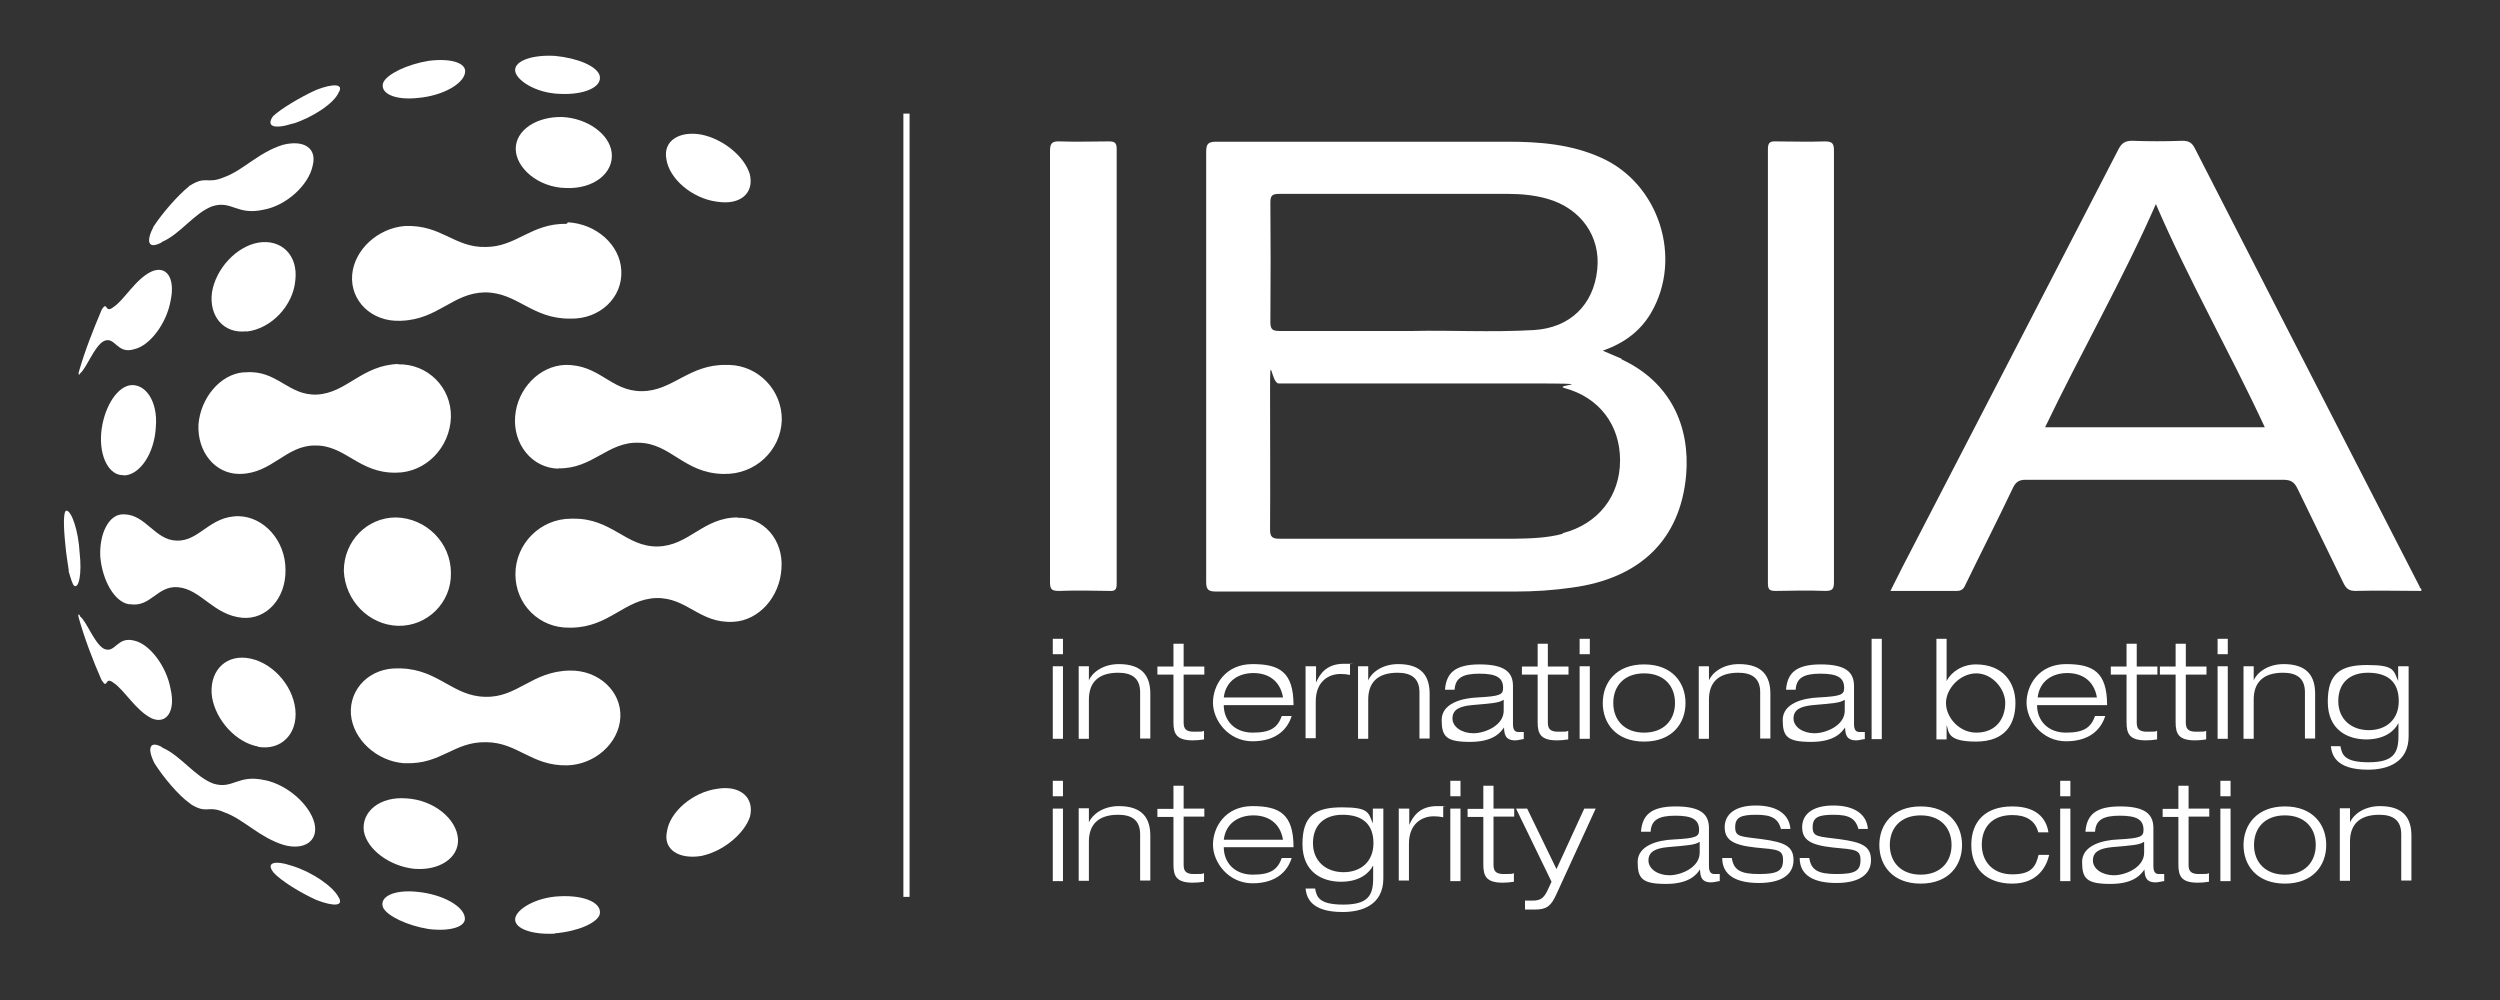
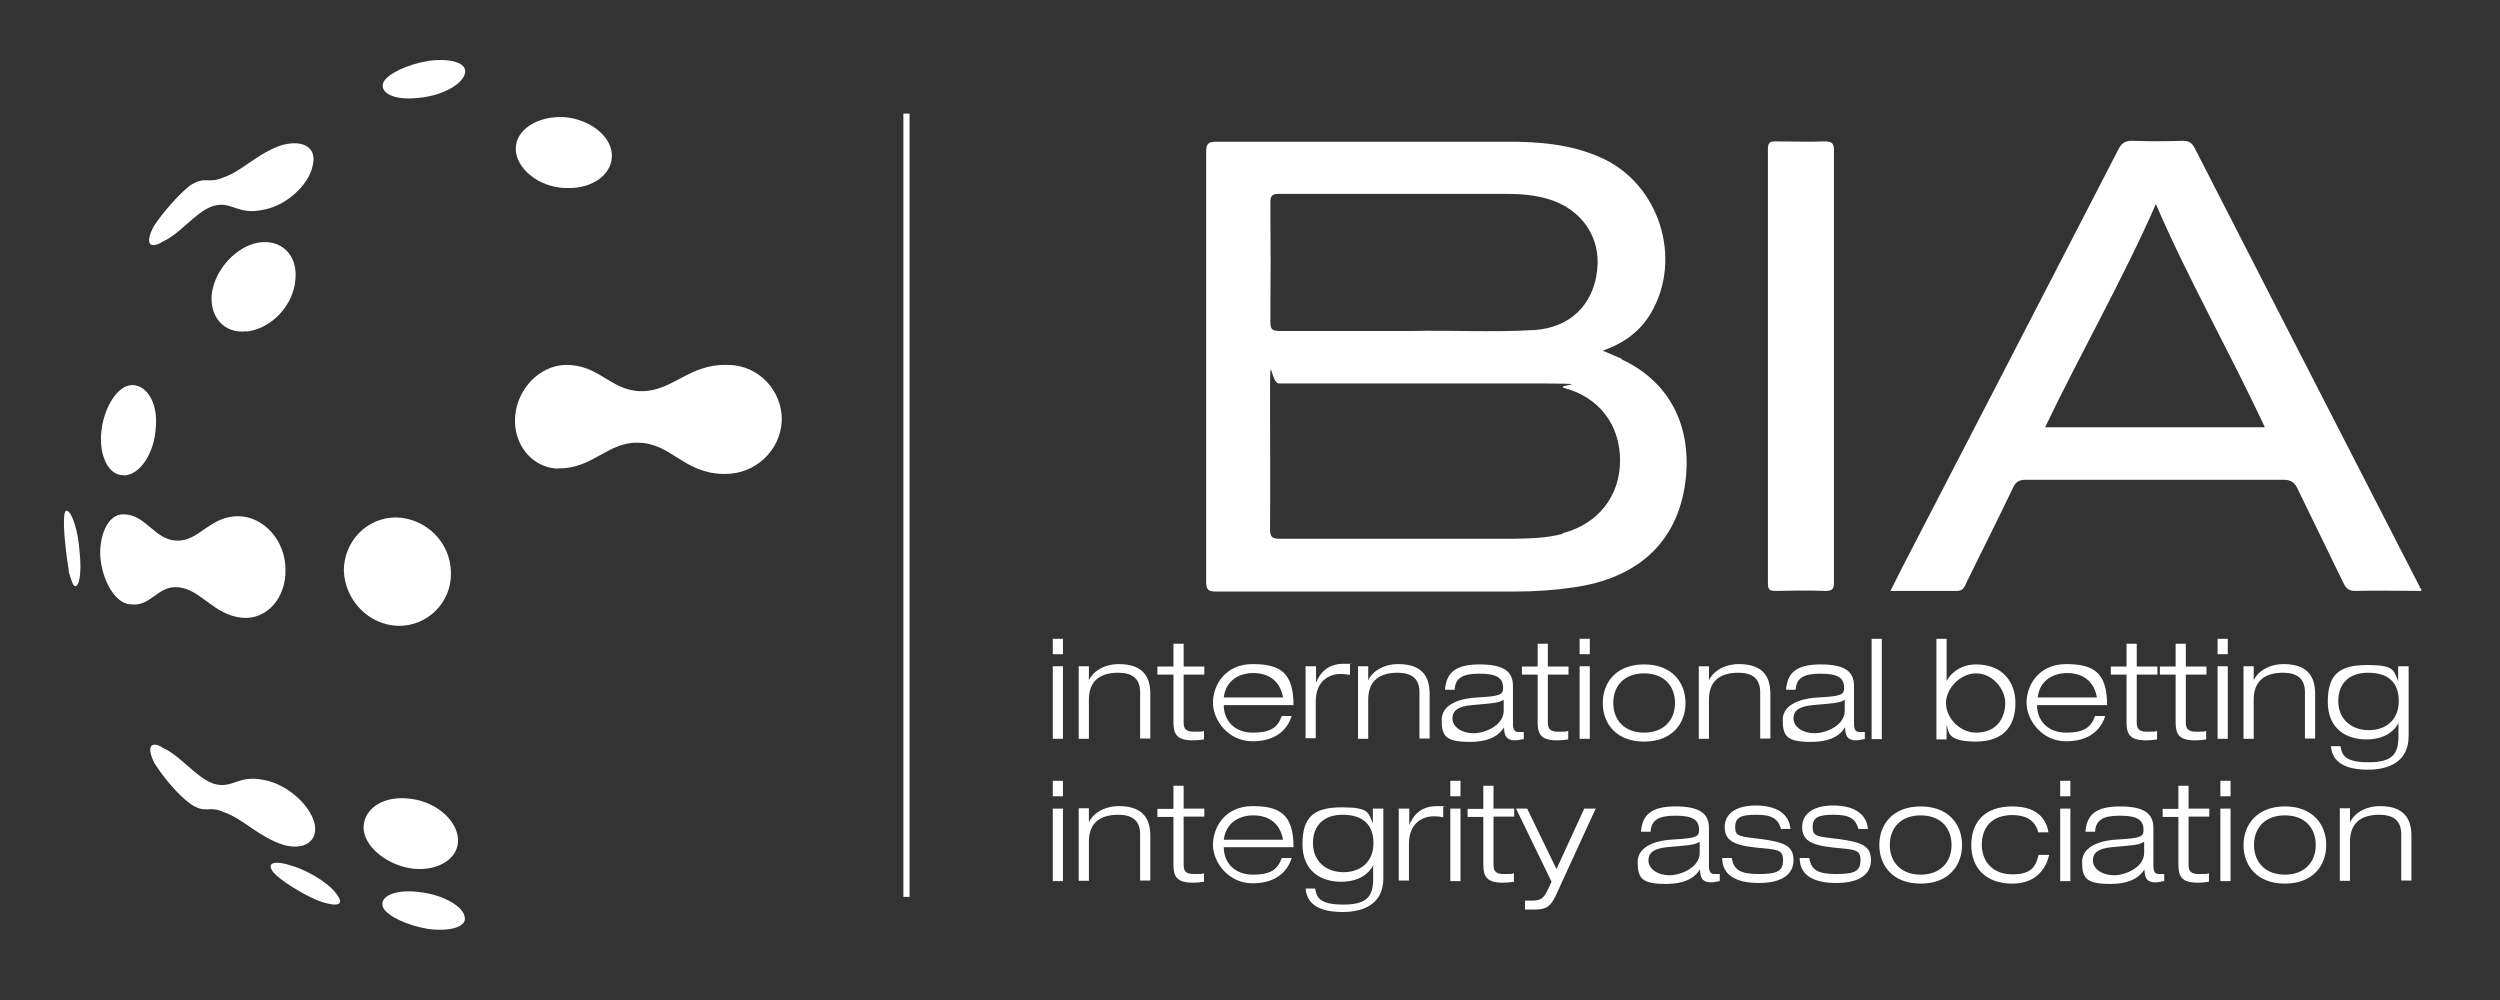
<svg xmlns="http://www.w3.org/2000/svg" width="160" height="64" viewBox="0 0 160 64" fill="none">
  <rect x="0" y="0" width="160" height="64" fill="#333333" stroke="none" />
  <path d="M35.733 29.994C34.054 29.955 32.829 28.433 32.968 26.655C33.106 24.877 34.528 23.415 36.167 23.355C38.38 23.316 39.071 25.035 41.066 25.035C43.061 25.035 44.089 23.296 46.518 23.355H46.656C48.553 23.395 50.074 24.995 50.034 26.912C49.955 28.868 48.296 30.37 46.36 30.33H46.222C43.753 30.251 42.923 28.374 40.889 28.335C38.894 28.256 37.945 30.014 35.733 29.975M27.417 59.455C28.8 59.633 29.846 59.317 29.748 58.724C29.669 57.993 28.326 57.242 26.765 57.084C25.244 56.907 24.256 57.381 24.513 58.072C24.77 58.626 26.074 59.238 27.417 59.455ZM20.247 57.598C21.372 58.033 22.024 57.993 21.669 57.42C21.313 56.729 19.99 55.82 18.726 55.425C17.56 55.029 16.987 55.207 17.521 55.859C17.995 56.373 19.2 57.124 20.247 57.598ZM26.508 55.602C28.108 55.741 29.372 54.911 29.313 53.706C29.234 52.401 27.753 51.196 26.014 51.097C24.335 50.959 23.111 51.927 23.288 53.212C23.506 54.377 24.928 55.425 26.488 55.602M25.481 40.052C27.338 40.091 28.898 38.57 28.859 36.673C28.859 34.717 27.259 33.156 25.343 33.116C23.486 33.116 22.005 34.638 22.005 36.535C22.084 38.432 23.605 39.993 25.461 40.052M7.901 30.429C8.948 30.429 9.896 29.006 9.975 27.307C10.113 25.667 9.284 24.501 8.296 24.66C7.387 24.837 6.617 26.221 6.479 27.683C6.34 29.244 6.992 30.449 7.901 30.409M15.782 21.221C17.343 21.044 18.765 19.581 18.903 17.922C19.081 16.321 17.995 15.274 16.513 15.531C15.13 15.788 13.827 17.171 13.57 18.692C13.353 20.214 14.301 21.38 15.782 21.202M36.207 12.033C37.985 12.112 39.288 11.085 39.15 9.781C39.012 8.576 37.59 7.568 35.99 7.489C34.35 7.449 33.007 8.319 33.007 9.524C33.007 10.729 34.429 11.994 36.207 12.033ZM15.308 33.037C13.412 32.998 12.76 34.677 11.279 34.598C9.935 34.559 9.323 32.958 7.98 32.919H7.901C6.992 32.879 6.34 34.124 6.419 35.646C6.558 37.167 7.328 38.511 8.237 38.669H8.316C9.659 38.886 10.054 37.464 11.397 37.582C12.879 37.72 13.649 39.36 15.506 39.538C17.066 39.676 18.311 38.274 18.271 36.456C18.271 34.598 16.889 33.077 15.289 33.037M18.113 9.267C16.553 9.741 15.565 10.907 14.34 11.342C13.214 11.816 13.214 11.204 12.128 11.895C12.128 11.895 12.088 11.895 12.088 11.935C11.397 12.488 10.409 13.614 9.837 14.483C9.323 15.472 9.481 15.966 10.311 15.531C10.35 15.531 10.35 15.491 10.35 15.491C11.555 14.977 12.424 13.634 13.59 13.199C14.854 12.804 15.15 13.812 16.889 13.416C18.311 13.16 19.753 11.856 20.009 10.611C20.306 9.484 19.456 8.931 18.113 9.267ZM16.948 49.931C15.21 49.536 14.913 50.544 13.649 50.149C12.484 49.714 11.575 48.37 10.409 47.857C10.409 47.857 10.37 47.857 10.37 47.817C9.6 47.383 9.382 47.857 9.896 48.864C10.449 49.734 11.417 50.9 12.148 51.413C12.187 51.413 12.187 51.453 12.187 51.453C13.274 52.145 13.274 51.492 14.4 52.006C15.605 52.441 16.612 53.607 18.172 54.081C19.476 54.437 20.385 53.824 20.128 52.698C19.832 51.492 18.39 50.228 16.968 49.931M4.385 36.535C4.523 37.009 4.642 37.404 4.74 37.483C5.037 37.701 5.254 36.752 5.096 35.369C5.017 33.946 4.582 32.721 4.266 32.682C4.049 32.642 4.049 33.63 4.187 34.895C4.227 35.408 4.326 35.981 4.405 36.535M26.785 6.264C28.345 6.125 29.689 5.355 29.767 4.624C29.846 4.011 28.819 3.715 27.437 3.893C26.093 4.11 24.79 4.722 24.533 5.276C24.276 5.967 25.264 6.442 26.785 6.264Z" fill="white" />
-   <path d="M35.516 59.752C34.094 59.831 32.968 59.455 32.968 58.843C32.968 58.23 34.271 57.42 35.832 57.361C37.432 57.282 38.558 57.796 38.38 58.527C38.202 59.08 36.958 59.614 35.516 59.732M44.918 54.773C46.301 54.476 47.644 53.35 48 52.263C48.296 51.058 47.387 50.228 45.886 50.485C44.326 50.702 42.864 51.967 42.686 53.212C42.429 54.377 43.456 55.029 44.938 54.773M16.513 47.797C17.995 48.054 19.061 46.968 18.903 45.407C18.726 43.767 17.303 42.285 15.782 42.107C14.301 41.929 13.353 43.095 13.57 44.616C13.827 46.138 15.131 47.521 16.513 47.778M47.21 33.116C44.997 33.116 44.089 34.934 42.094 34.974C40.059 35.013 39.15 33.156 36.681 33.196H36.543C34.587 33.196 32.987 34.796 32.987 36.752C32.987 38.708 34.548 40.21 36.444 40.17H36.582C39.012 40.131 39.96 38.353 41.995 38.274C43.99 38.234 44.76 39.914 46.933 39.795C48.573 39.716 49.916 38.194 50.014 36.377C50.153 34.559 48.849 33.077 47.21 33.136M45.866 12.903C47.387 13.16 48.296 12.35 47.98 11.124C47.624 9.998 46.301 8.911 44.898 8.615C43.476 8.358 42.429 9.01 42.647 10.176C42.824 11.441 44.286 12.685 45.847 12.903M36.266 14.325C33.975 14.286 33.066 15.807 31.071 15.807C29.076 15.847 28.266 14.385 25.955 14.464H25.916C24.177 14.602 22.676 15.985 22.538 17.586C22.4 19.265 23.802 20.609 25.619 20.53H25.659C28.049 20.451 28.958 18.752 31.032 18.712C33.106 18.712 34.014 20.392 36.444 20.392H36.523C38.38 20.431 39.861 19.048 39.763 17.309C39.684 15.669 38.163 14.325 36.345 14.227C36.306 14.306 36.266 14.306 36.266 14.306M25.481 23.296C23.15 23.375 22.182 25.154 20.286 25.252C18.429 25.331 17.738 23.652 15.703 23.83H15.565C14.084 23.968 12.839 25.47 12.701 27.169C12.622 28.947 13.787 30.33 15.308 30.33H15.387C17.422 30.291 18.291 28.512 20.148 28.512C22.103 28.473 22.953 30.291 25.343 30.251C27.239 30.251 28.8 28.651 28.859 26.695C28.898 24.798 27.378 23.276 25.481 23.316M36.464 42.917C34.034 42.956 33.126 44.656 31.052 44.596C28.977 44.557 28.069 42.858 25.679 42.779H25.541C23.723 42.7 22.34 44.043 22.459 45.723C22.597 47.323 24.099 48.706 25.837 48.845H25.975C28.227 48.924 29.056 47.462 31.091 47.501C33.126 47.501 33.995 49.023 36.286 48.983C38.064 48.944 39.624 47.56 39.703 45.901C39.782 44.261 38.321 42.877 36.464 42.917ZM5.037 23.81C5.017 23.948 5.037 24.007 5.116 23.948V23.909C5.55 23.553 6.024 22.17 6.637 21.834C7.368 21.478 7.466 22.703 8.592 22.348C9.58 22.13 10.666 20.708 10.923 19.226C11.22 17.803 10.666 16.973 9.718 17.368C8.671 17.843 7.94 19.226 7.249 19.66C6.696 20.095 6.894 19.226 6.518 19.799C5.965 21.103 5.432 22.447 5.037 23.83V23.81ZM6.518 43.549C6.913 44.162 6.696 43.253 7.249 43.688C7.94 44.122 8.671 45.466 9.718 45.98C10.666 46.375 11.239 45.505 10.923 44.122C10.666 42.64 9.58 41.218 8.592 41C7.466 40.704 7.387 41.87 6.637 41.514C6.024 41.158 5.55 39.775 5.116 39.439V39.4C5.037 39.261 4.978 39.321 5.037 39.538C5.432 40.921 5.945 42.265 6.518 43.569M35.832 6.007C37.392 6.086 38.558 5.572 38.38 4.841C38.202 4.228 36.958 3.715 35.516 3.576C34.094 3.497 32.968 3.873 32.968 4.485C32.968 5.098 34.271 5.967 35.832 6.007ZM18.726 7.923C19.99 7.528 21.373 6.619 21.669 5.928C22.024 5.375 21.373 5.315 20.247 5.75C19.2 6.224 17.995 6.955 17.481 7.429C17.007 8.082 17.521 8.299 18.745 7.904" fill="white" />
  <path d="M58.212 7.271H57.817V57.4H58.212V7.271Z" fill="white" />
  <path d="M67.378 40.882H68.03V41.87H67.378V40.882ZM67.378 42.64H68.03V47.284H67.378V42.64ZM72.968 44.3C72.968 43.371 72.395 43.055 71.566 43.055C70.262 43.055 69.689 43.707 69.689 44.774V47.284H69.037V42.64H69.689V43.549C69.887 43.055 70.578 42.502 71.605 42.502C73.146 42.502 73.62 43.312 73.62 44.399V47.264H72.968V44.3ZM75.101 41.198H75.753V42.66H77.077V43.174H75.753V46.236C75.753 46.632 75.891 46.829 76.405 46.829C76.919 46.829 76.938 46.829 77.057 46.77V47.323C76.82 47.363 76.543 47.383 76.346 47.383C75.319 47.383 75.101 46.987 75.101 46.236V43.174H74.074V42.66H75.101V41.218V41.198ZM82.667 45.822C82.41 46.651 81.699 47.442 80.158 47.442C78.617 47.442 77.63 46.098 77.63 44.972C77.63 43.846 78.42 42.502 80.158 42.502C81.896 42.502 82.785 43.016 82.785 45.13H78.321C78.321 46.098 78.993 46.889 80.178 46.889C81.363 46.889 81.778 46.533 82.035 45.822H82.667ZM82.114 44.636C81.916 43.49 81.087 43.075 80.217 43.075C79.348 43.075 78.459 43.51 78.321 44.636H82.133H82.114ZM83.576 42.64H84.227V43.688C84.464 43.134 84.899 42.482 86.005 42.482C87.111 42.482 86.301 42.482 86.4 42.522V43.194C86.203 43.154 86.005 43.134 85.788 43.134C85.077 43.134 84.208 43.569 84.208 44.893V47.244H83.556V42.621H83.576V42.64ZM90.845 44.3C90.845 43.371 90.272 43.055 89.442 43.055C88.138 43.055 87.566 43.707 87.566 44.774V47.284H86.914V42.64H87.566V43.549C87.763 43.055 88.454 42.502 89.482 42.502C91.022 42.502 91.496 43.312 91.496 44.399V47.264H90.845V44.3ZM92.484 44.083C92.583 43.095 93.096 42.522 94.696 42.522C96.296 42.522 96.83 43.016 96.83 43.905V46.335C96.83 46.711 96.948 46.849 97.185 46.849H97.521V47.303C97.383 47.303 97.185 47.383 96.968 47.383C96.296 47.383 96.277 46.928 96.257 46.553C96.059 46.849 95.605 47.481 94.084 47.481C92.563 47.481 92.267 47.145 92.267 46.078C92.267 45.011 93.57 44.675 94.578 44.636C96.02 44.557 96.198 44.458 96.198 44.023C96.198 43.352 95.743 43.115 94.677 43.115C93.61 43.115 93.136 43.391 93.096 44.142H92.484V44.083ZM96.217 44.794C95.921 44.992 95.487 45.011 94.163 45.13C93.393 45.209 92.958 45.426 92.958 45.98C92.958 46.533 93.57 46.928 94.301 46.928C95.032 46.928 96.237 46.434 96.237 45.486V44.794H96.217ZM98.41 41.198H99.062V42.66H100.385V43.174H99.062V46.236C99.062 46.632 99.2 46.829 99.714 46.829C100.227 46.829 100.247 46.829 100.366 46.77V47.323C100.129 47.363 99.852 47.383 99.654 47.383C98.627 47.383 98.41 46.987 98.41 46.236V43.174H97.403V42.66H98.41V41.218V41.198ZM101.096 40.882H101.748V41.87H101.096V40.882ZM101.096 42.64H101.748V47.284H101.096V42.64ZM105.225 42.522C107.022 42.522 107.872 43.688 107.872 44.992C107.872 46.296 107.022 47.462 105.225 47.462C103.427 47.462 102.578 46.296 102.578 44.992C102.578 43.688 103.427 42.522 105.225 42.522ZM105.225 46.889C106.469 46.889 107.2 46.098 107.2 44.992C107.2 43.885 106.489 43.095 105.225 43.095C103.961 43.095 103.25 43.885 103.25 44.992C103.25 46.098 103.98 46.889 105.225 46.889ZM112.652 44.3C112.652 43.371 112.079 43.055 111.25 43.055C109.946 43.055 109.373 43.707 109.373 44.774V47.284H108.721V42.64H109.373V43.549C109.571 43.055 110.262 42.502 111.289 42.502C112.83 42.502 113.304 43.312 113.304 44.399V47.264H112.652V44.3ZM114.311 44.083C114.41 43.095 114.924 42.522 116.524 42.522C118.124 42.522 118.657 43.016 118.657 43.905V46.335C118.657 46.711 118.775 46.849 119.013 46.849H119.348V47.303C119.21 47.303 119.013 47.383 118.795 47.383C118.124 47.383 118.104 46.928 118.084 46.553C117.887 46.849 117.432 47.481 115.911 47.481C114.39 47.481 114.094 47.145 114.094 46.078C114.094 45.011 115.398 44.675 116.405 44.636C117.847 44.557 118.025 44.458 118.025 44.023C118.025 43.352 117.571 43.115 116.504 43.115C115.437 43.115 114.963 43.391 114.924 44.142H114.311V44.083ZM118.045 44.794C117.748 44.992 117.314 45.011 115.99 45.13C115.22 45.209 114.785 45.426 114.785 45.98C114.785 46.533 115.398 46.928 116.129 46.928C116.859 46.928 118.064 46.434 118.064 45.486V44.794H118.045ZM119.783 40.882H120.435V47.303H119.783V40.882ZM123.931 40.882H124.583V43.589C124.879 42.996 125.59 42.522 126.459 42.522C128.198 42.522 128.988 43.688 128.988 44.992C128.988 46.296 128.375 47.462 126.459 47.462C124.543 47.462 124.741 46.79 124.583 46.395V47.323H123.931V40.901V40.882ZM126.479 46.889C127.822 46.889 128.336 45.901 128.336 44.992C128.336 44.083 127.506 43.095 126.479 43.095C125.452 43.095 124.543 44.063 124.543 44.992C124.543 45.92 125.393 46.889 126.479 46.889ZM134.736 45.822C134.479 46.651 133.768 47.442 132.227 47.442C130.687 47.442 129.699 46.098 129.699 44.972C129.699 43.846 130.489 42.502 132.227 42.502C133.966 42.502 134.854 43.016 134.854 45.13H130.371C130.371 46.098 131.042 46.889 132.227 46.889C133.413 46.889 133.827 46.533 134.084 45.822H134.736ZM134.203 44.636C134.005 43.49 133.175 43.075 132.306 43.075C131.437 43.075 130.548 43.51 130.41 44.636H134.222H134.203ZM136.099 41.198H136.751V42.66H138.074V43.174H136.751V46.236C136.751 46.632 136.889 46.829 137.403 46.829C137.916 46.829 137.936 46.829 138.054 46.77V47.323C137.817 47.363 137.541 47.383 137.343 47.383C136.316 47.383 136.099 46.987 136.099 46.236V43.174H135.092V42.66H136.099V41.218V41.198ZM139.24 41.198H139.892V42.66H141.215V43.174H139.892V46.236C139.892 46.632 140.03 46.829 140.543 46.829C141.057 46.829 141.077 46.829 141.195 46.77V47.323C140.958 47.363 140.682 47.383 140.484 47.383C139.457 47.383 139.24 46.987 139.24 46.236V43.174H138.232V42.66H139.24V41.218V41.198ZM141.926 40.882H142.578V41.87H141.926V40.882ZM141.926 42.64H142.578V47.284H141.926V42.64ZM147.516 44.3C147.516 43.371 146.943 43.055 146.114 43.055C144.81 43.055 144.237 43.707 144.237 44.774V47.284H143.585V42.64H144.237V43.549C144.435 43.055 145.126 42.502 146.153 42.502C147.694 42.502 148.168 43.312 148.168 44.399V47.264H147.516V44.3ZM153.501 42.64H154.153V47.106C154.153 48.825 152.771 49.26 151.546 49.26C149.432 49.26 149.235 48.252 149.175 47.758H149.788C149.887 48.272 150.005 48.785 151.585 48.785C153.166 48.785 153.501 48.212 153.501 47.106V46.276C153.264 46.75 152.652 47.323 151.447 47.323C150.242 47.323 148.978 46.711 148.978 44.913C148.978 43.115 149.768 42.561 151.506 42.561C153.245 42.561 153.185 42.897 153.482 43.589V42.64H153.501ZM151.546 43.055C150.38 43.055 149.65 43.707 149.65 44.873C149.65 46.039 150.499 46.73 151.605 46.73C152.711 46.73 153.521 46.059 153.521 44.873C153.521 43.688 152.869 43.055 151.546 43.055ZM67.378 49.971H68.03V50.959H67.378V49.971ZM67.378 51.749H68.03V56.393H67.378V51.749ZM72.968 53.389C72.968 52.461 72.395 52.145 71.566 52.145C70.262 52.145 69.689 52.797 69.689 53.864V56.373H69.037V51.73H69.689V52.639C69.887 52.145 70.578 51.591 71.605 51.591C73.146 51.591 73.62 52.401 73.62 53.488V56.353H72.968V53.389ZM75.101 50.287H75.753V51.749H77.077V52.263H75.753V55.346C75.753 55.741 75.891 55.938 76.405 55.938C76.919 55.938 76.938 55.938 77.057 55.879V56.432C76.82 56.472 76.543 56.492 76.346 56.492C75.319 56.492 75.101 56.096 75.101 55.346V52.283H74.074V51.769H75.101V50.307V50.287ZM82.667 54.911C82.41 55.741 81.699 56.531 80.158 56.531C78.617 56.531 77.63 55.187 77.63 54.061C77.63 52.935 78.42 51.591 80.158 51.591C81.896 51.591 82.785 52.105 82.785 54.219H78.321C78.321 55.187 78.993 55.978 80.178 55.978C81.363 55.978 81.778 55.622 82.035 54.911H82.667ZM82.114 53.745C81.916 52.599 81.087 52.184 80.217 52.184C79.348 52.184 78.459 52.619 78.321 53.745H82.133H82.114ZM87.882 51.749H88.534V56.215C88.534 57.934 87.151 58.369 85.926 58.369C83.812 58.369 83.615 57.361 83.556 56.867H84.168C84.267 57.381 84.385 57.894 85.966 57.894C87.546 57.894 87.882 57.321 87.882 56.215V55.385C87.645 55.859 87.032 56.432 85.827 56.432C84.622 56.432 83.358 55.82 83.358 54.022C83.358 52.224 84.148 51.67 85.887 51.67C87.625 51.67 87.566 52.006 87.862 52.698V51.749H87.882ZM85.926 52.145C84.761 52.145 84.03 52.797 84.03 53.962C84.03 55.128 84.879 55.82 85.985 55.82C87.091 55.82 87.901 55.148 87.901 53.962C87.901 52.777 87.23 52.145 85.926 52.145ZM89.541 51.749H90.193V52.797C90.43 52.243 90.864 51.591 91.971 51.591C93.077 51.591 92.267 51.591 92.366 51.631V52.303C92.168 52.263 91.971 52.243 91.753 52.243C91.042 52.243 90.173 52.678 90.173 54.002V56.353H89.521V51.73H89.541V51.749ZM92.82 49.971H93.472V50.959H92.82V49.971ZM92.82 51.749H93.472V56.393H92.82V51.749ZM94.933 50.287H95.585V51.749H96.909V52.263H95.585V55.346C95.585 55.741 95.724 55.938 96.237 55.938C96.751 55.938 96.77 55.938 96.889 55.879V56.432C96.652 56.472 96.376 56.492 96.178 56.492C95.151 56.492 94.933 56.096 94.933 55.346V52.283H93.926V51.769H94.933V50.307V50.287ZM101.413 51.749H102.124L99.595 57.262C99.259 57.993 98.983 58.211 98.232 58.211C97.482 58.211 97.798 58.211 97.6 58.211V57.638H98.074C98.548 57.638 98.766 57.519 99.003 57.065L99.299 56.432L97.027 51.749H97.738L99.615 55.622L101.393 51.749H101.413ZM105.027 53.172C105.126 52.184 105.64 51.611 107.24 51.611C108.84 51.611 109.373 52.105 109.373 52.994V55.425C109.373 55.8 109.492 55.938 109.729 55.938H110.064V56.393C109.926 56.393 109.729 56.472 109.511 56.472C108.84 56.472 108.82 56.017 108.8 55.642C108.603 55.938 108.148 56.571 106.627 56.571C105.106 56.571 104.81 56.235 104.81 55.168C104.81 54.101 106.114 53.765 107.121 53.725C108.563 53.646 108.741 53.547 108.741 53.113C108.741 52.441 108.287 52.204 107.22 52.204C106.153 52.204 105.679 52.48 105.64 53.231H105.027V53.172ZM108.761 53.883C108.464 54.081 108.03 54.101 106.706 54.219C105.936 54.298 105.501 54.516 105.501 55.069C105.501 55.622 106.114 56.017 106.845 56.017C107.575 56.017 108.78 55.523 108.78 54.575V53.883H108.761ZM113.995 53.113C113.817 52.362 113.363 52.145 112.395 52.145C111.427 52.145 111.052 52.303 111.052 52.935C111.052 53.567 111.368 53.528 112.771 53.706C114.193 53.903 114.785 54.14 114.785 55.049C114.785 55.958 114.035 56.511 112.573 56.511C111.111 56.511 110.222 56.017 110.222 54.911H110.835C110.953 55.681 111.388 55.938 112.573 55.938C113.758 55.938 114.114 55.741 114.114 55.049C114.114 54.358 113.778 54.377 112.336 54.239C110.894 54.081 110.38 53.745 110.38 52.935C110.38 52.125 111.032 51.552 112.375 51.552C113.719 51.552 114.509 52.105 114.588 53.053H113.995V53.113ZM118.953 53.113C118.775 52.362 118.321 52.145 117.353 52.145C116.385 52.145 116.01 52.303 116.01 52.935C116.01 53.567 116.326 53.528 117.729 53.706C119.151 53.903 119.743 54.14 119.743 55.049C119.743 55.958 118.993 56.511 117.531 56.511C116.069 56.511 115.18 56.017 115.18 54.911H115.793C115.911 55.681 116.346 55.938 117.531 55.938C118.716 55.938 119.072 55.741 119.072 55.049C119.072 54.358 118.736 54.377 117.294 54.239C115.852 54.081 115.338 53.745 115.338 52.935C115.338 52.125 115.99 51.552 117.333 51.552C118.677 51.552 119.467 52.105 119.546 53.053H118.953V53.113ZM122.924 51.611C124.721 51.611 125.571 52.777 125.571 54.081C125.571 55.385 124.721 56.551 122.924 56.551C121.126 56.551 120.277 55.385 120.277 54.081C120.277 52.777 121.126 51.611 122.924 51.611ZM122.924 55.978C124.168 55.978 124.899 55.187 124.899 54.081C124.899 52.974 124.188 52.184 122.924 52.184C121.659 52.184 120.948 52.974 120.948 54.081C120.948 55.187 121.679 55.978 122.924 55.978ZM131.141 54.733C131.003 55.346 130.489 56.551 128.79 56.551C127.092 56.551 126.163 55.543 126.163 54.081C126.163 52.619 127.013 51.611 128.79 51.611C130.568 51.611 131.003 52.619 131.101 53.271H130.45C130.252 52.48 129.62 52.164 128.79 52.164C127.447 52.164 126.835 52.994 126.835 54.061C126.835 55.128 127.526 55.958 128.79 55.958C130.054 55.958 130.292 55.425 130.469 54.713H131.141V54.733ZM131.852 49.971H132.504V50.959H131.852V49.971ZM131.852 51.749H132.504V56.393H131.852V51.749ZM133.472 53.172C133.571 52.184 134.084 51.611 135.684 51.611C137.284 51.611 137.817 52.105 137.817 52.994V55.425C137.817 55.8 137.936 55.938 138.173 55.938H138.509V56.393C138.371 56.393 138.173 56.472 137.956 56.472C137.284 56.472 137.264 56.017 137.245 55.642C137.047 55.938 136.593 56.571 135.072 56.571C133.551 56.571 133.254 56.235 133.254 55.168C133.254 54.101 134.558 53.765 135.566 53.725C137.008 53.646 137.185 53.547 137.185 53.113C137.185 52.441 136.731 52.204 135.664 52.204C134.598 52.204 134.124 52.48 134.084 53.231H133.472V53.172ZM137.205 53.883C136.909 54.081 136.474 54.101 135.151 54.219C134.38 54.298 133.946 54.516 133.946 55.069C133.946 55.622 134.558 56.017 135.289 56.017C136.02 56.017 137.225 55.523 137.225 54.575V53.883H137.205ZM139.417 50.287H140.069V51.749H141.393V52.263H140.069V55.346C140.069 55.741 140.208 55.938 140.721 55.938C141.235 55.938 141.254 55.938 141.373 55.879V56.432C141.136 56.472 140.859 56.492 140.662 56.492C139.635 56.492 139.417 56.096 139.417 55.346V52.283H138.41V51.769H139.417V50.307V50.287ZM142.104 49.971H142.756V50.959H142.104V49.971ZM142.104 51.749H142.756V56.393H142.104V51.749ZM146.232 51.611C148.03 51.611 148.879 52.777 148.879 54.081C148.879 55.385 148.03 56.551 146.232 56.551C144.435 56.551 143.585 55.385 143.585 54.081C143.585 52.777 144.454 51.611 146.232 51.611ZM146.232 55.978C147.477 55.978 148.208 55.187 148.208 54.081C148.208 52.974 147.496 52.184 146.232 52.184C144.968 52.184 144.257 52.974 144.257 54.081C144.257 55.187 144.988 55.978 146.232 55.978ZM153.679 53.389C153.679 52.461 153.106 52.145 152.277 52.145C150.973 52.145 150.4 52.797 150.4 53.864V56.373H149.748V51.73H150.4V52.639C150.598 52.145 151.289 51.591 152.316 51.591C153.857 51.591 154.331 52.401 154.331 53.488V56.353H153.679V53.389Z" fill="white" />
  <path d="M154.865 37.562C152.099 32.168 149.334 26.794 146.569 21.399C144.534 17.428 142.499 13.456 140.465 9.484C140.287 9.129 140.07 9.01 139.675 9.01C138.608 9.05 137.522 9.05 136.455 9.01C136.001 9.01 135.783 9.168 135.586 9.544C131.24 17.981 126.875 26.398 122.509 34.836C121.996 35.804 121.502 36.792 120.988 37.819H125.215C125.531 37.819 125.67 37.7 125.788 37.424C126.796 35.349 127.843 33.294 128.83 31.22C129.008 30.844 129.225 30.706 129.64 30.706H146.134C146.628 30.706 146.845 30.864 147.043 31.279C148.011 33.294 149.018 35.31 149.986 37.325C150.164 37.681 150.341 37.819 150.756 37.819C152.159 37.78 153.561 37.819 154.964 37.819V37.7C154.924 37.661 154.885 37.621 154.845 37.562H154.865ZM130.885 27.347C133.196 22.526 135.862 17.882 137.976 13.061C140.05 17.882 142.697 22.506 144.949 27.347H130.885Z" fill="white" />
  <path d="M117.373 23.395V37.246C117.373 37.701 117.274 37.819 116.82 37.819C115.773 37.78 114.706 37.799 113.659 37.819C113.284 37.819 113.146 37.76 113.146 37.345V9.563C113.146 9.168 113.244 9.03 113.639 9.05C114.686 9.05 115.753 9.089 116.8 9.05C117.333 9.05 117.373 9.247 117.373 9.682V23.415V23.395Z" fill="white" />
-   <path d="M67.2 23.474V9.682C67.2 9.168 67.319 9.03 67.832 9.05C68.859 9.089 69.906 9.05 70.933 9.05C71.289 9.05 71.467 9.089 71.467 9.524V37.365C71.467 37.74 71.368 37.839 70.993 37.819C69.926 37.799 68.84 37.78 67.773 37.819C67.319 37.819 67.2 37.72 67.2 37.266V23.474Z" fill="white" />
  <path d="M103.783 22.96C103.427 22.802 103.052 22.644 102.578 22.446C103.961 21.952 104.968 21.202 105.66 20.036C107.714 16.538 106.193 11.757 102.479 10.097C100.563 9.228 98.529 9.069 96.474 9.069C90.272 9.069 84.05 9.069 77.847 9.069C77.274 9.069 77.195 9.247 77.195 9.761V37.226C77.195 37.72 77.314 37.859 77.827 37.859H96.948C98.193 37.859 99.418 37.78 100.642 37.602C104.968 37.009 107.536 34.539 107.911 30.429C108.188 27.248 106.884 24.442 103.783 23V22.96ZM81.304 12.942C81.304 12.508 81.442 12.409 81.857 12.409H96.514C97.363 12.409 98.213 12.488 99.042 12.725C101.176 13.337 102.46 15.136 102.222 17.27C101.985 19.502 100.484 20.984 98.173 21.123C95.447 21.281 92.701 21.123 90.489 21.182H81.877C81.422 21.182 81.304 21.063 81.304 20.609C81.324 18.04 81.324 15.471 81.304 12.903V12.942ZM100.01 34.164C98.983 34.44 97.936 34.46 96.869 34.48H81.897C81.422 34.48 81.284 34.361 81.284 33.887C81.304 30.963 81.284 28.058 81.284 25.134C81.284 22.209 81.344 24.541 81.837 24.541C87.111 24.541 92.385 24.541 97.659 24.541C102.934 24.541 99.319 24.62 100.129 24.837C102.341 25.43 103.684 27.189 103.684 29.461C103.684 31.733 102.301 33.531 100.01 34.124V34.164Z" fill="white" />
</svg>